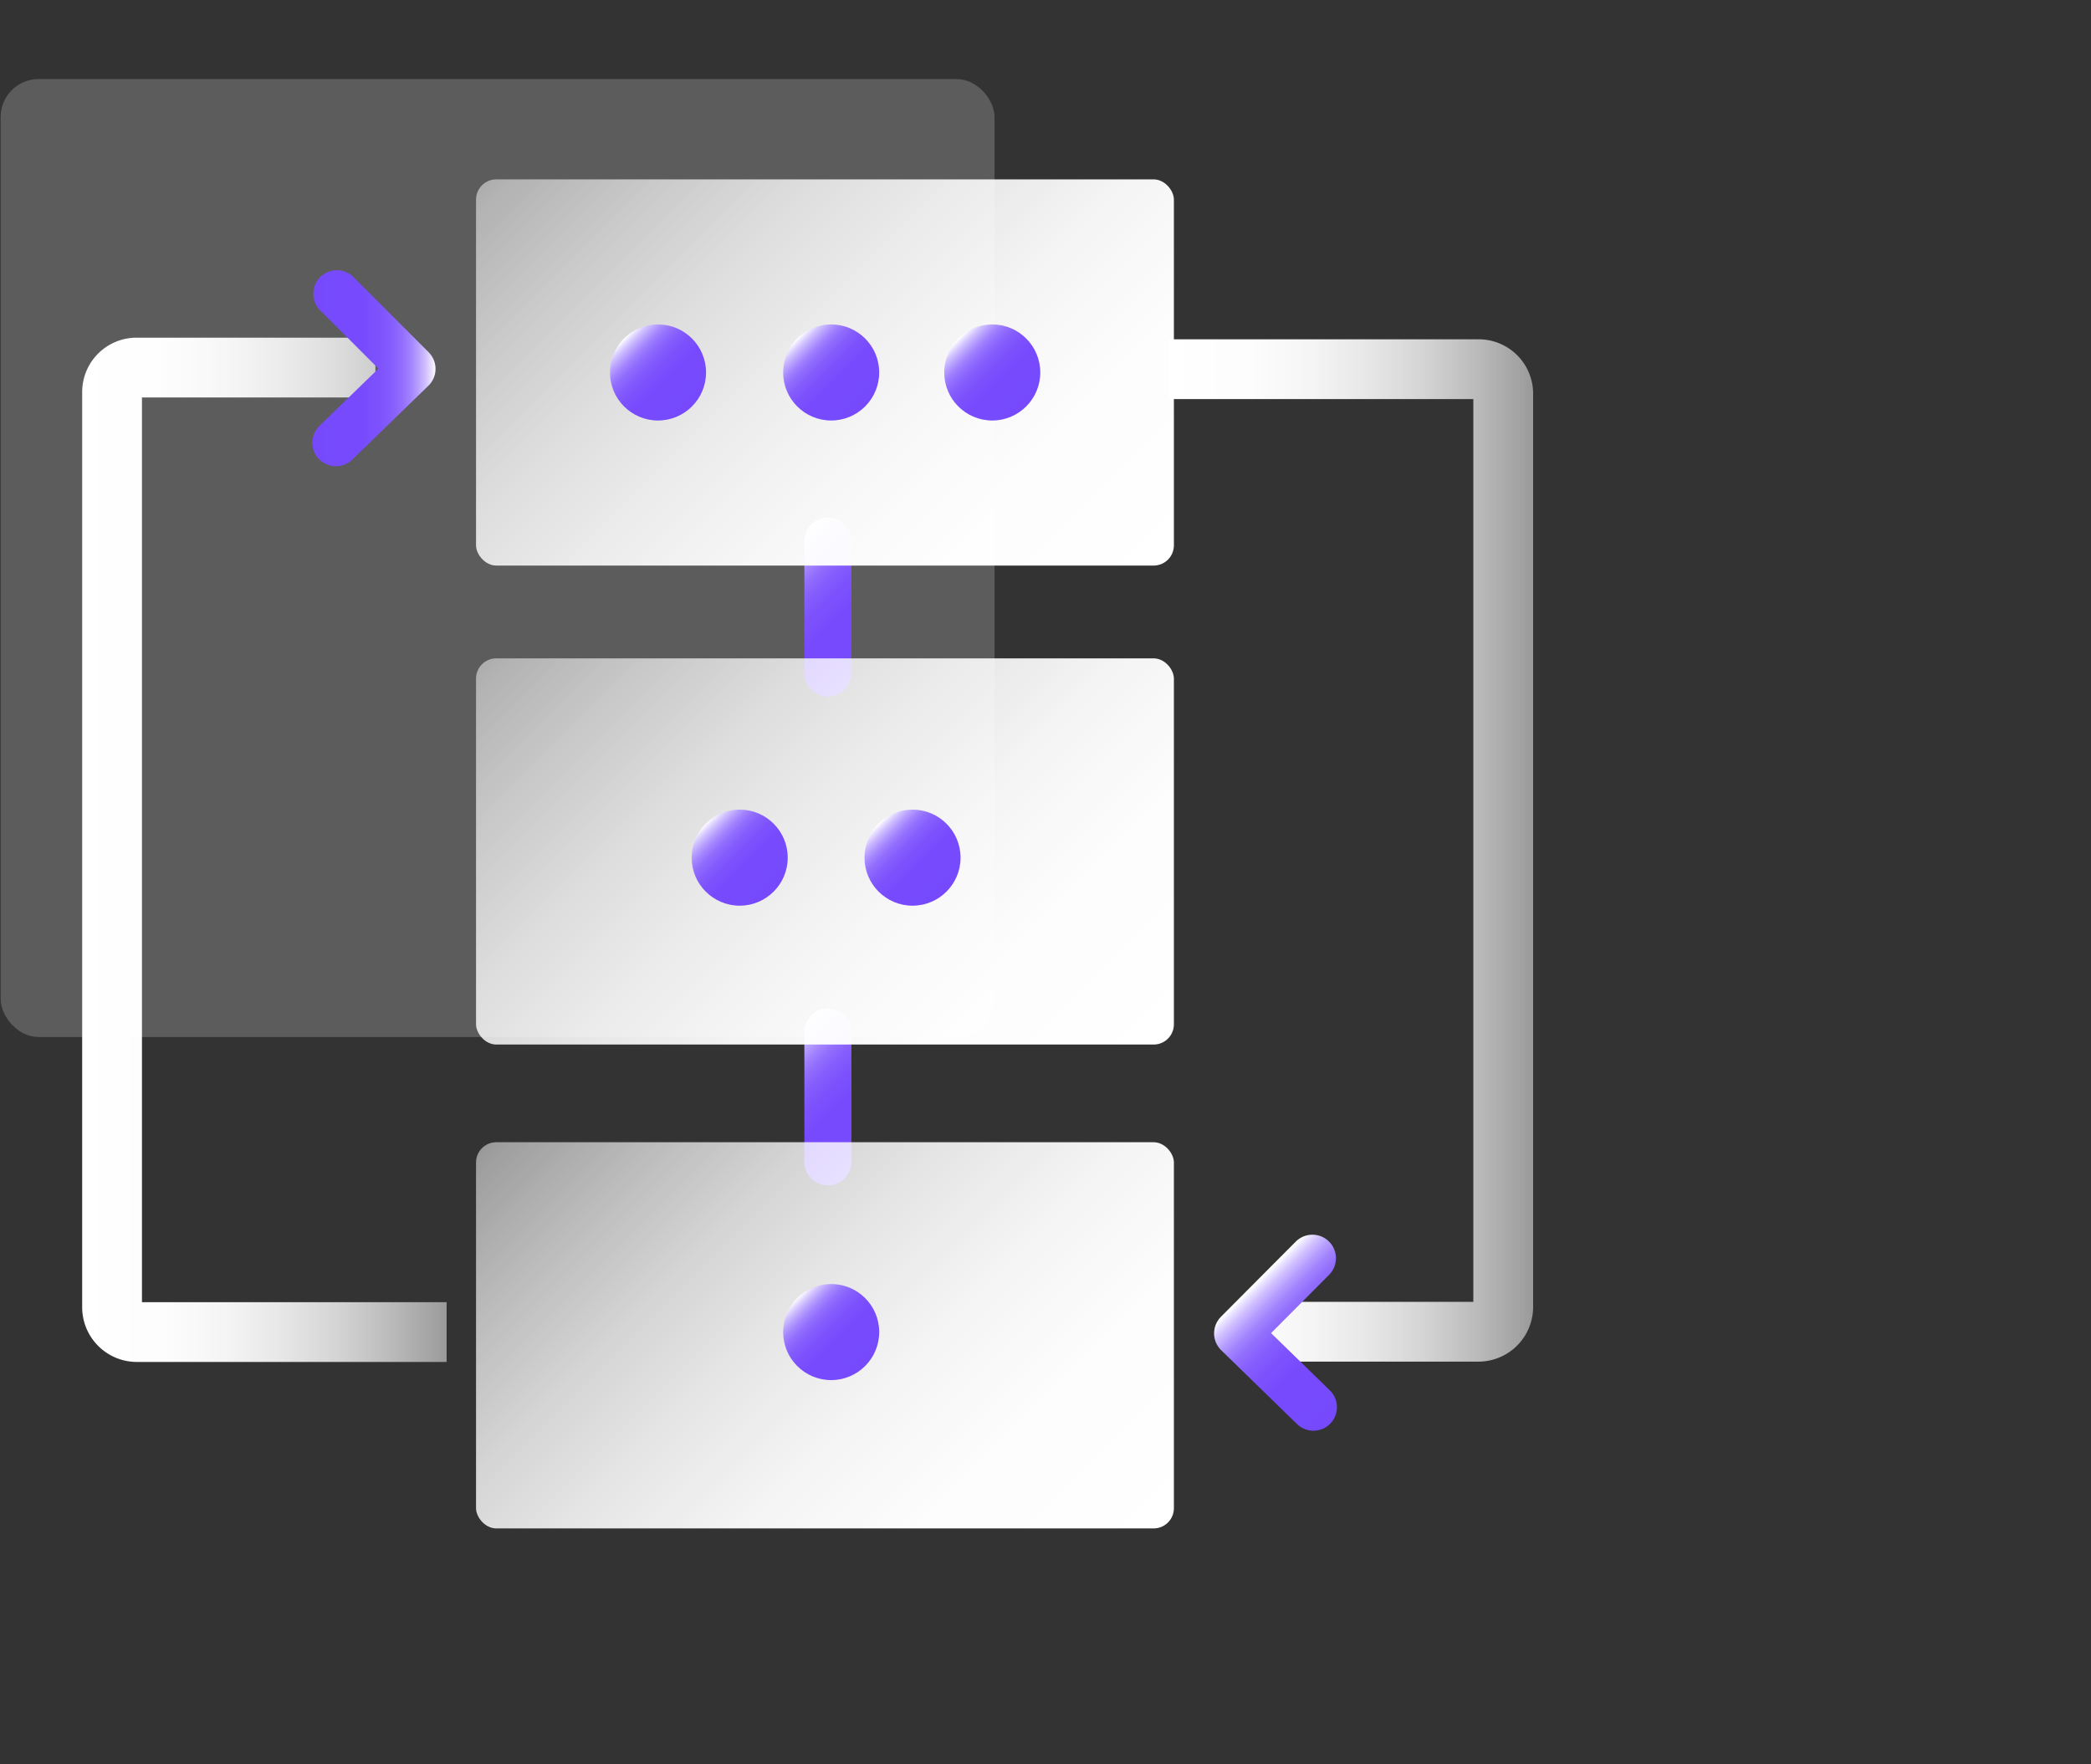
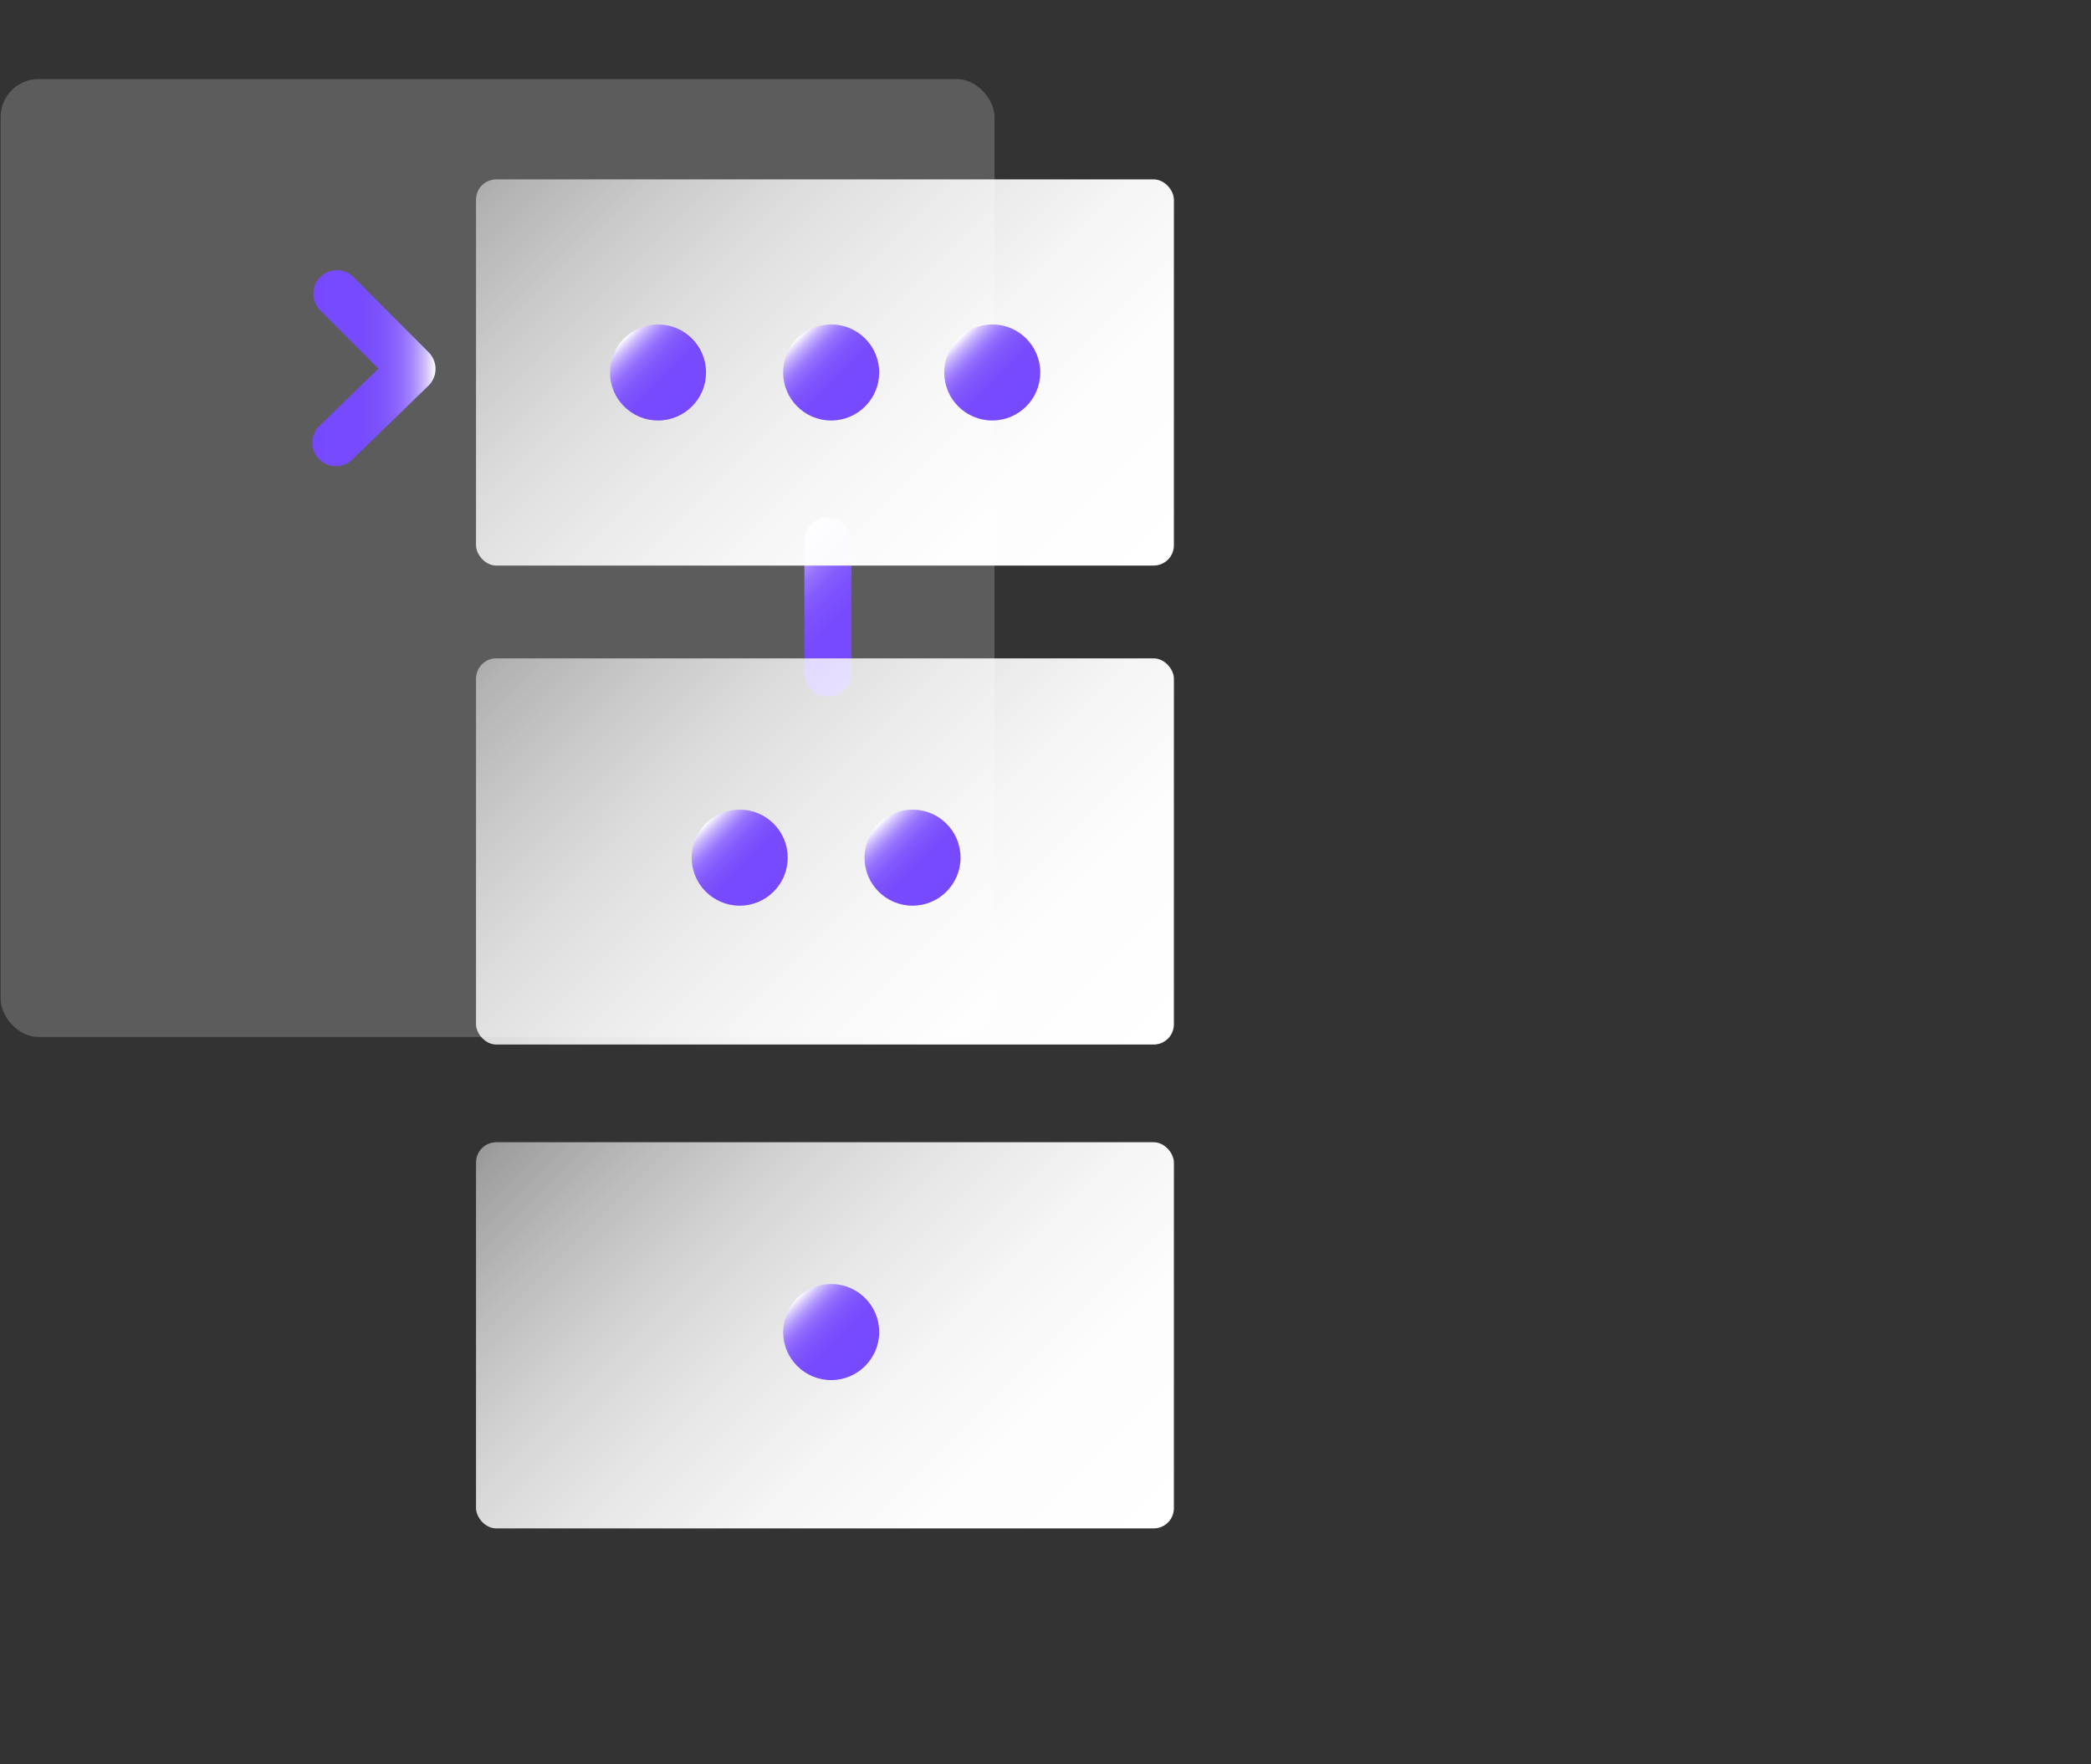
<svg xmlns="http://www.w3.org/2000/svg" xmlns:xlink="http://www.w3.org/1999/xlink" id="图层_1" data-name="图层 1" viewBox="0 0 64 54">
  <rect x="0" y="0" width="64" height="54" fill="#333333" stroke="none" />
  <defs>
    <style>.cls-1{fill:#fff;opacity:0.2;}.cls-15,.cls-16,.cls-2,.cls-3,.cls-4,.cls-5{fill:none;}.cls-15,.cls-16,.cls-2,.cls-3{stroke-linecap:round;stroke-linejoin:round;stroke-width:1.44px;}.cls-2{stroke:url(#未命名的渐变_71);}.cls-3{stroke:url(#未命名的渐变_71-2);}.cls-4,.cls-5{stroke-miterlimit:10;stroke-width:1.83px;}.cls-4{stroke:url(#未命名的渐变_6);}.cls-5{stroke:url(#未命名的渐变_6-2);}.cls-6{fill:url(#未命名的渐变_6-3);}.cls-7{fill:url(#未命名的渐变_6-4);}.cls-8{fill:url(#未命名的渐变_6-5);}.cls-9{fill:url(#未命名的渐变_71-3);}.cls-10{fill:url(#未命名的渐变_71-4);}.cls-11{fill:url(#未命名的渐变_71-5);}.cls-12{fill:url(#未命名的渐变_71-6);}.cls-13{fill:url(#未命名的渐变_71-7);}.cls-14{fill:url(#未命名的渐变_71-8);}.cls-15{stroke:url(#未命名的渐变_71-9);}.cls-16{stroke:url(#未命名的渐变_71-10);}</style>
    <linearGradient id="未命名的渐变_71" x1="26.84" y1="35.08" x2="23.84" y2="32.08" gradientUnits="userSpaceOnUse">
      <stop offset="0" stop-color="#7649fd" />
      <stop offset="0.4" stop-color="#774bfd" />
      <stop offset="0.54" stop-color="#7d52fd" />
      <stop offset="0.64" stop-color="#855dfd" />
      <stop offset="0.73" stop-color="#926efd" />
      <stop offset="0.8" stop-color="#a384fe" />
      <stop offset="0.86" stop-color="#b7a0fe" />
      <stop offset="0.92" stop-color="#d0c0fe" />
      <stop offset="0.97" stop-color="#ebe4ff" />
      <stop offset="1" stop-color="#fff" />
    </linearGradient>
    <linearGradient id="未命名的渐变_71-2" x1="26.86" y1="20.1" x2="23.82" y2="17.06" xlink:href="#未命名的渐变_71" />
    <linearGradient id="未命名的渐变_6" x1="2.52" y1="26.03" x2="13.67" y2="26.03" gradientUnits="userSpaceOnUse">
      <stop offset="0" stop-color="#fff" />
      <stop offset="0.22" stop-color="#fff" stop-opacity="0.99" />
      <stop offset="0.39" stop-color="#fff" stop-opacity="0.95" />
      <stop offset="0.55" stop-color="#fff" stop-opacity="0.88" />
      <stop offset="0.7" stop-color="#fff" stop-opacity="0.79" />
      <stop offset="0.84" stop-color="#fff" stop-opacity="0.67" />
      <stop offset="0.98" stop-color="#fff" stop-opacity="0.53" />
      <stop offset="1" stop-color="#fff" stop-opacity="0.5" />
    </linearGradient>
    <linearGradient id="未命名的渐变_6-2" x1="35.77" y1="26.03" x2="46.92" y2="26.03" xlink:href="#未命名的渐变_6" />
    <linearGradient id="未命名的渐变_6-3" x1="33.36" y1="19.52" x2="17.13" y2="3.29" xlink:href="#未命名的渐变_6" />
    <linearGradient id="未命名的渐变_6-4" x1="33.36" y1="34.17" x2="17.13" y2="17.95" xlink:href="#未命名的渐变_6" />
    <linearGradient id="未命名的渐变_6-5" x1="33.36" y1="48.99" x2="17.13" y2="32.76" xlink:href="#未命名的渐变_6" />
    <linearGradient id="未命名的渐变_71-3" x1="21.18" y1="12.44" x2="19.1" y2="10.37" xlink:href="#未命名的渐变_71" />
    <linearGradient id="未命名的渐变_71-4" x1="26.47" y1="12.44" x2="24.4" y2="10.37" xlink:href="#未命名的渐变_71" />
    <linearGradient id="未命名的渐变_71-5" x1="23.67" y1="27.29" x2="21.6" y2="25.21" xlink:href="#未命名的渐变_71" />
    <linearGradient id="未命名的渐变_71-6" x1="28.97" y1="27.29" x2="26.9" y2="25.21" xlink:href="#未命名的渐变_71" />
    <linearGradient id="未命名的渐变_71-7" x1="31.41" y1="12.44" x2="29.34" y2="10.37" xlink:href="#未命名的渐变_71" />
    <linearGradient id="未命名的渐变_71-8" x1="26.47" y1="41.8" x2="24.4" y2="39.73" xlink:href="#未命名的渐变_71" />
    <linearGradient id="未命名的渐变_71-9" x1="9.56" y1="11.27" x2="13.33" y2="11.27" xlink:href="#未命名的渐变_71" />
    <linearGradient id="未命名的渐变_71-10" x1="8229.32" y1="-431.67" x2="8232.63" y2="-434.98" gradientTransform="matrix(-1, 0, 0, 1, 8745.28, 0)" xlink:href="#未命名的渐变_71" />
  </defs>
  <title>3</title>
  <rect class="cls-1" x="0.02" y="2.42" width="30.42" height="29.32" rx="1.16" />
-   <line class="cls-2" x1="25.34" y1="31.59" x2="25.34" y2="35.56" />
  <line class="cls-3" x1="25.34" y1="16.56" x2="25.34" y2="20.6" />
-   <path class="cls-4" d="M13.67,40.77H4.18A.76.76,0,0,1,3.43,40v-28a.75.75,0,0,1,.75-.75h7.31" />
-   <path class="cls-5" d="M35.77,11.3h9.49a.75.75,0,0,1,.75.75V40a.76.76,0,0,1-.75.76H38" />
  <rect class="cls-6" x="14.57" y="5.49" width="21.36" height="11.82" rx="0.62" />
  <rect class="cls-7" x="14.57" y="20.15" width="21.36" height="11.82" rx="0.62" />
  <rect class="cls-8" x="14.57" y="34.96" width="21.36" height="11.82" rx="0.62" />
  <circle class="cls-9" cx="20.14" cy="11.4" r="1.47" />
  <circle class="cls-10" cx="25.44" cy="11.4" r="1.47" />
  <circle class="cls-11" cx="22.64" cy="26.25" r="1.47" />
  <circle class="cls-12" cx="27.93" cy="26.25" r="1.47" />
  <circle class="cls-13" cx="30.37" cy="11.4" r="1.47" />
  <circle class="cls-14" cx="25.44" cy="40.77" r="1.47" />
  <polyline class="cls-15" points="10.28 13.55 12.61 11.29 10.31 8.99" />
-   <polyline class="cls-16" points="40.2 43.07 37.88 40.81 40.17 38.51" />
</svg>